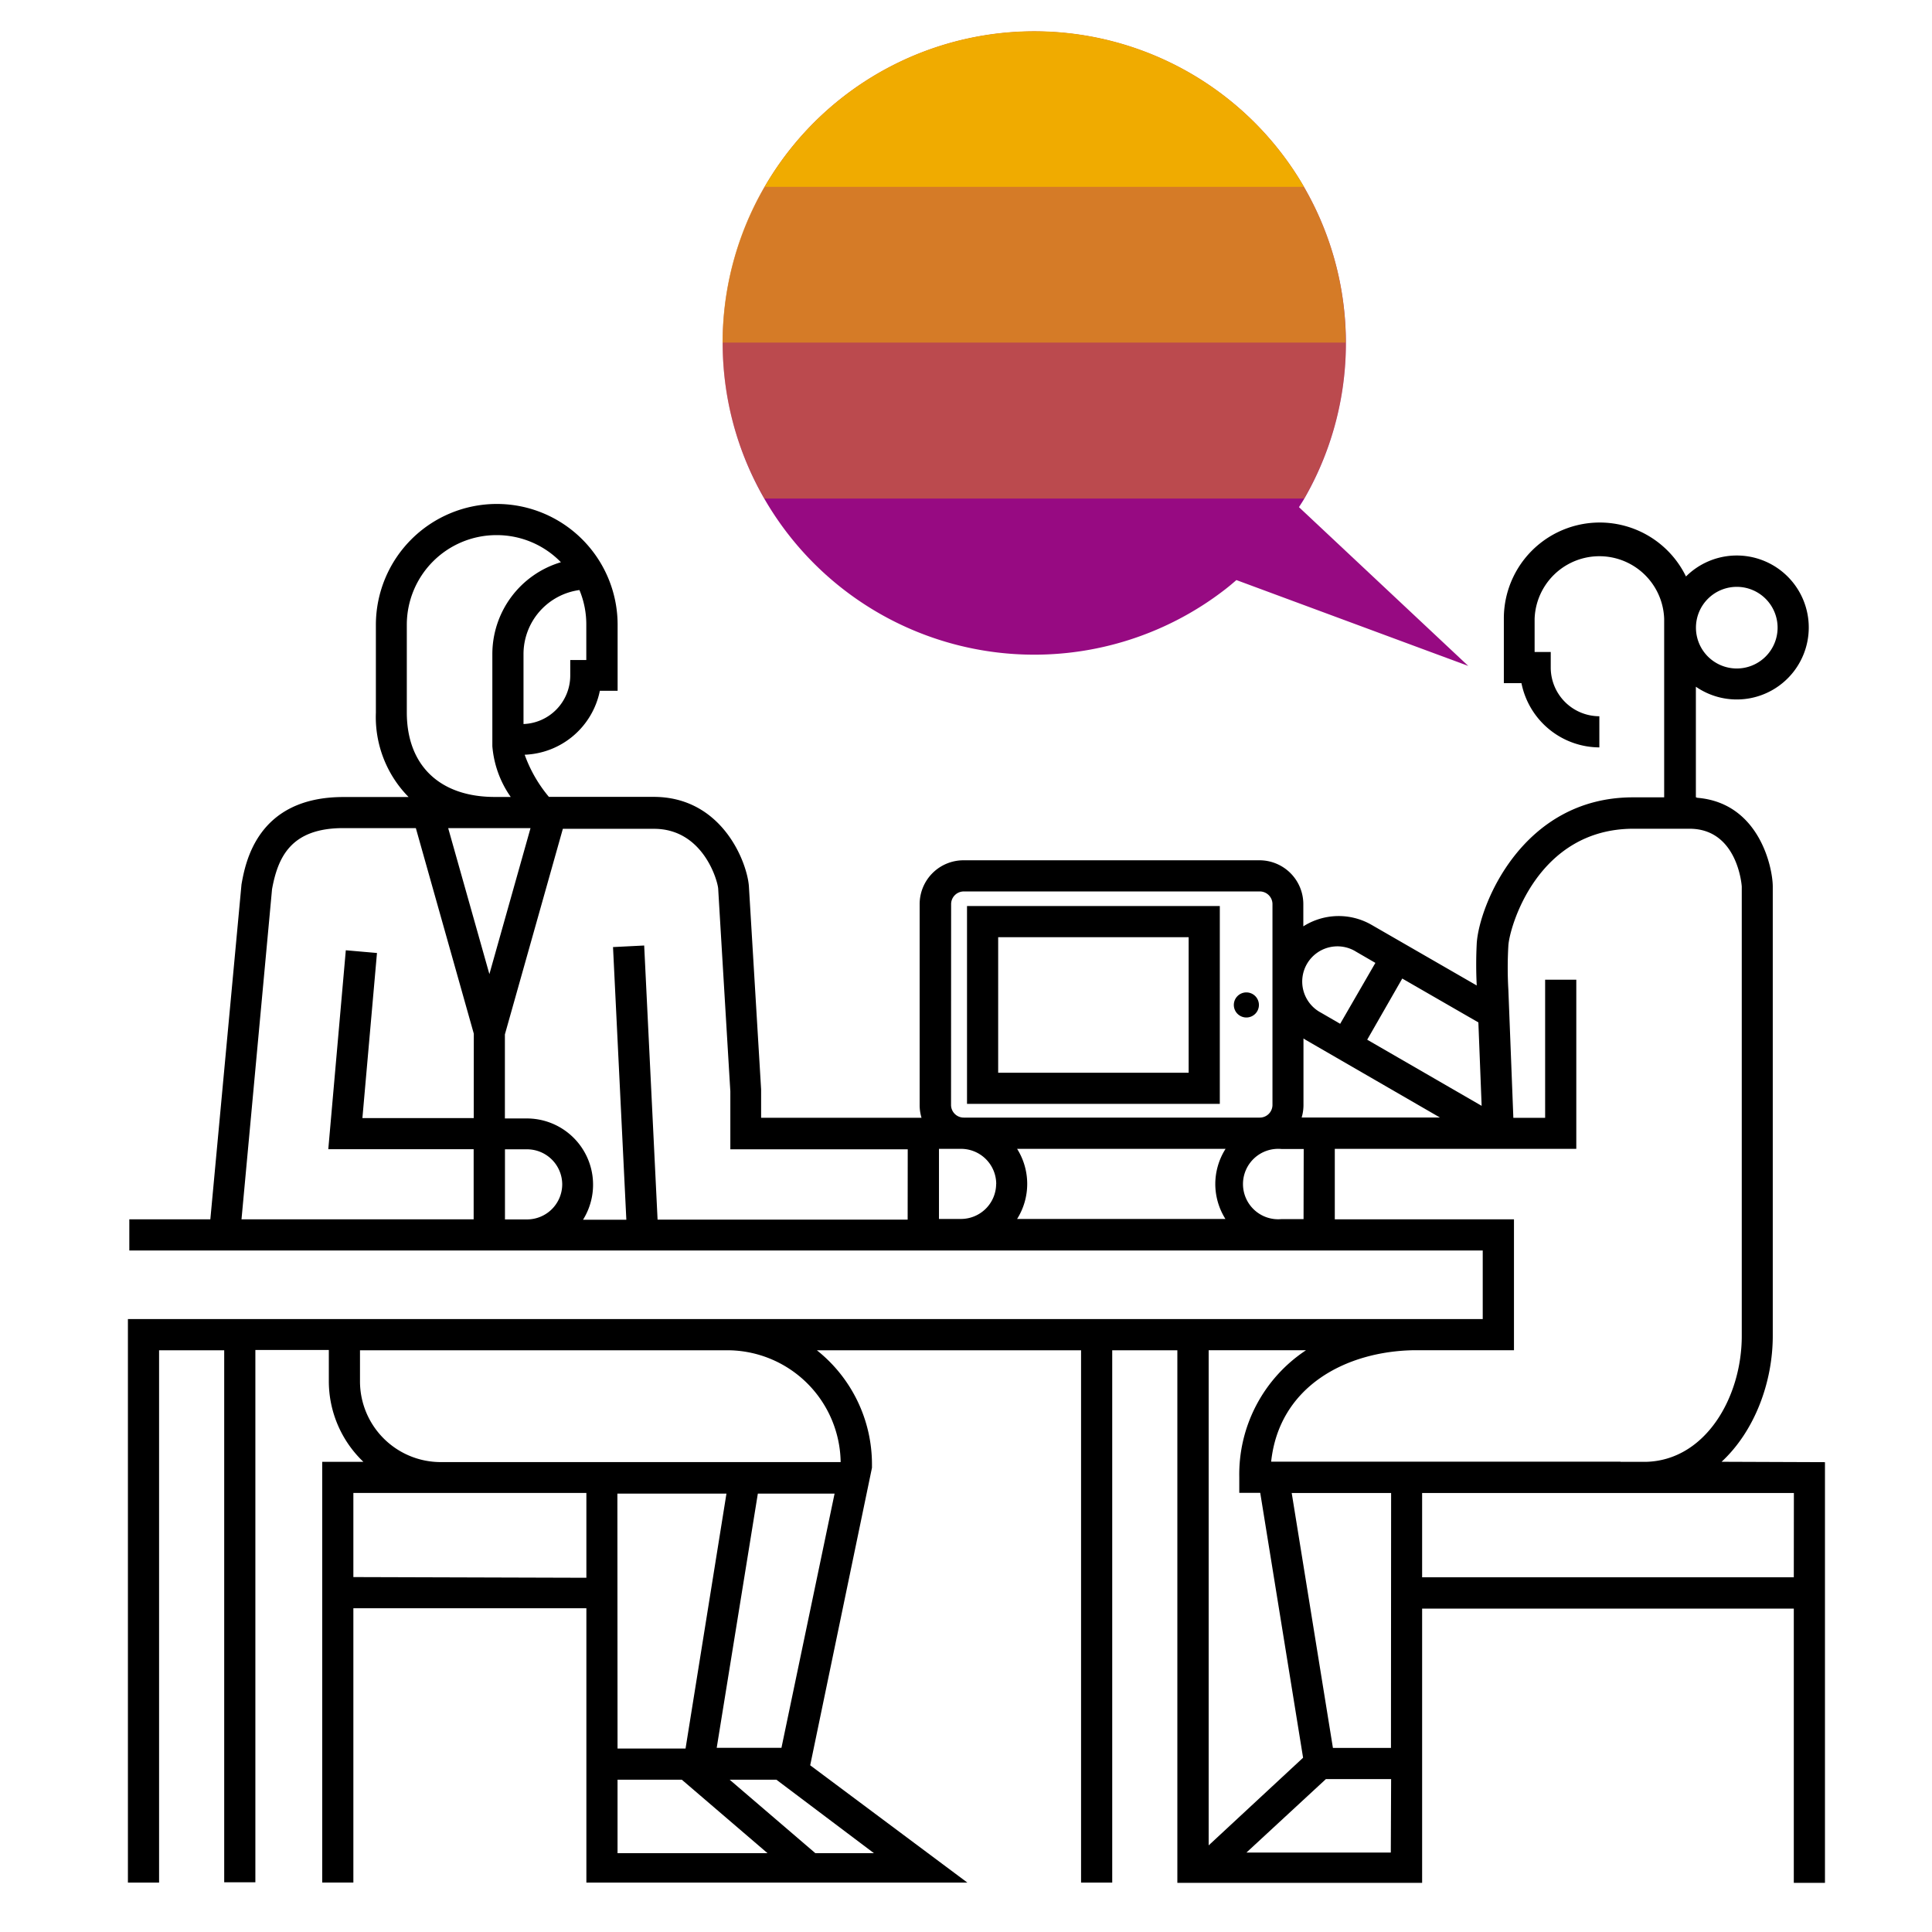
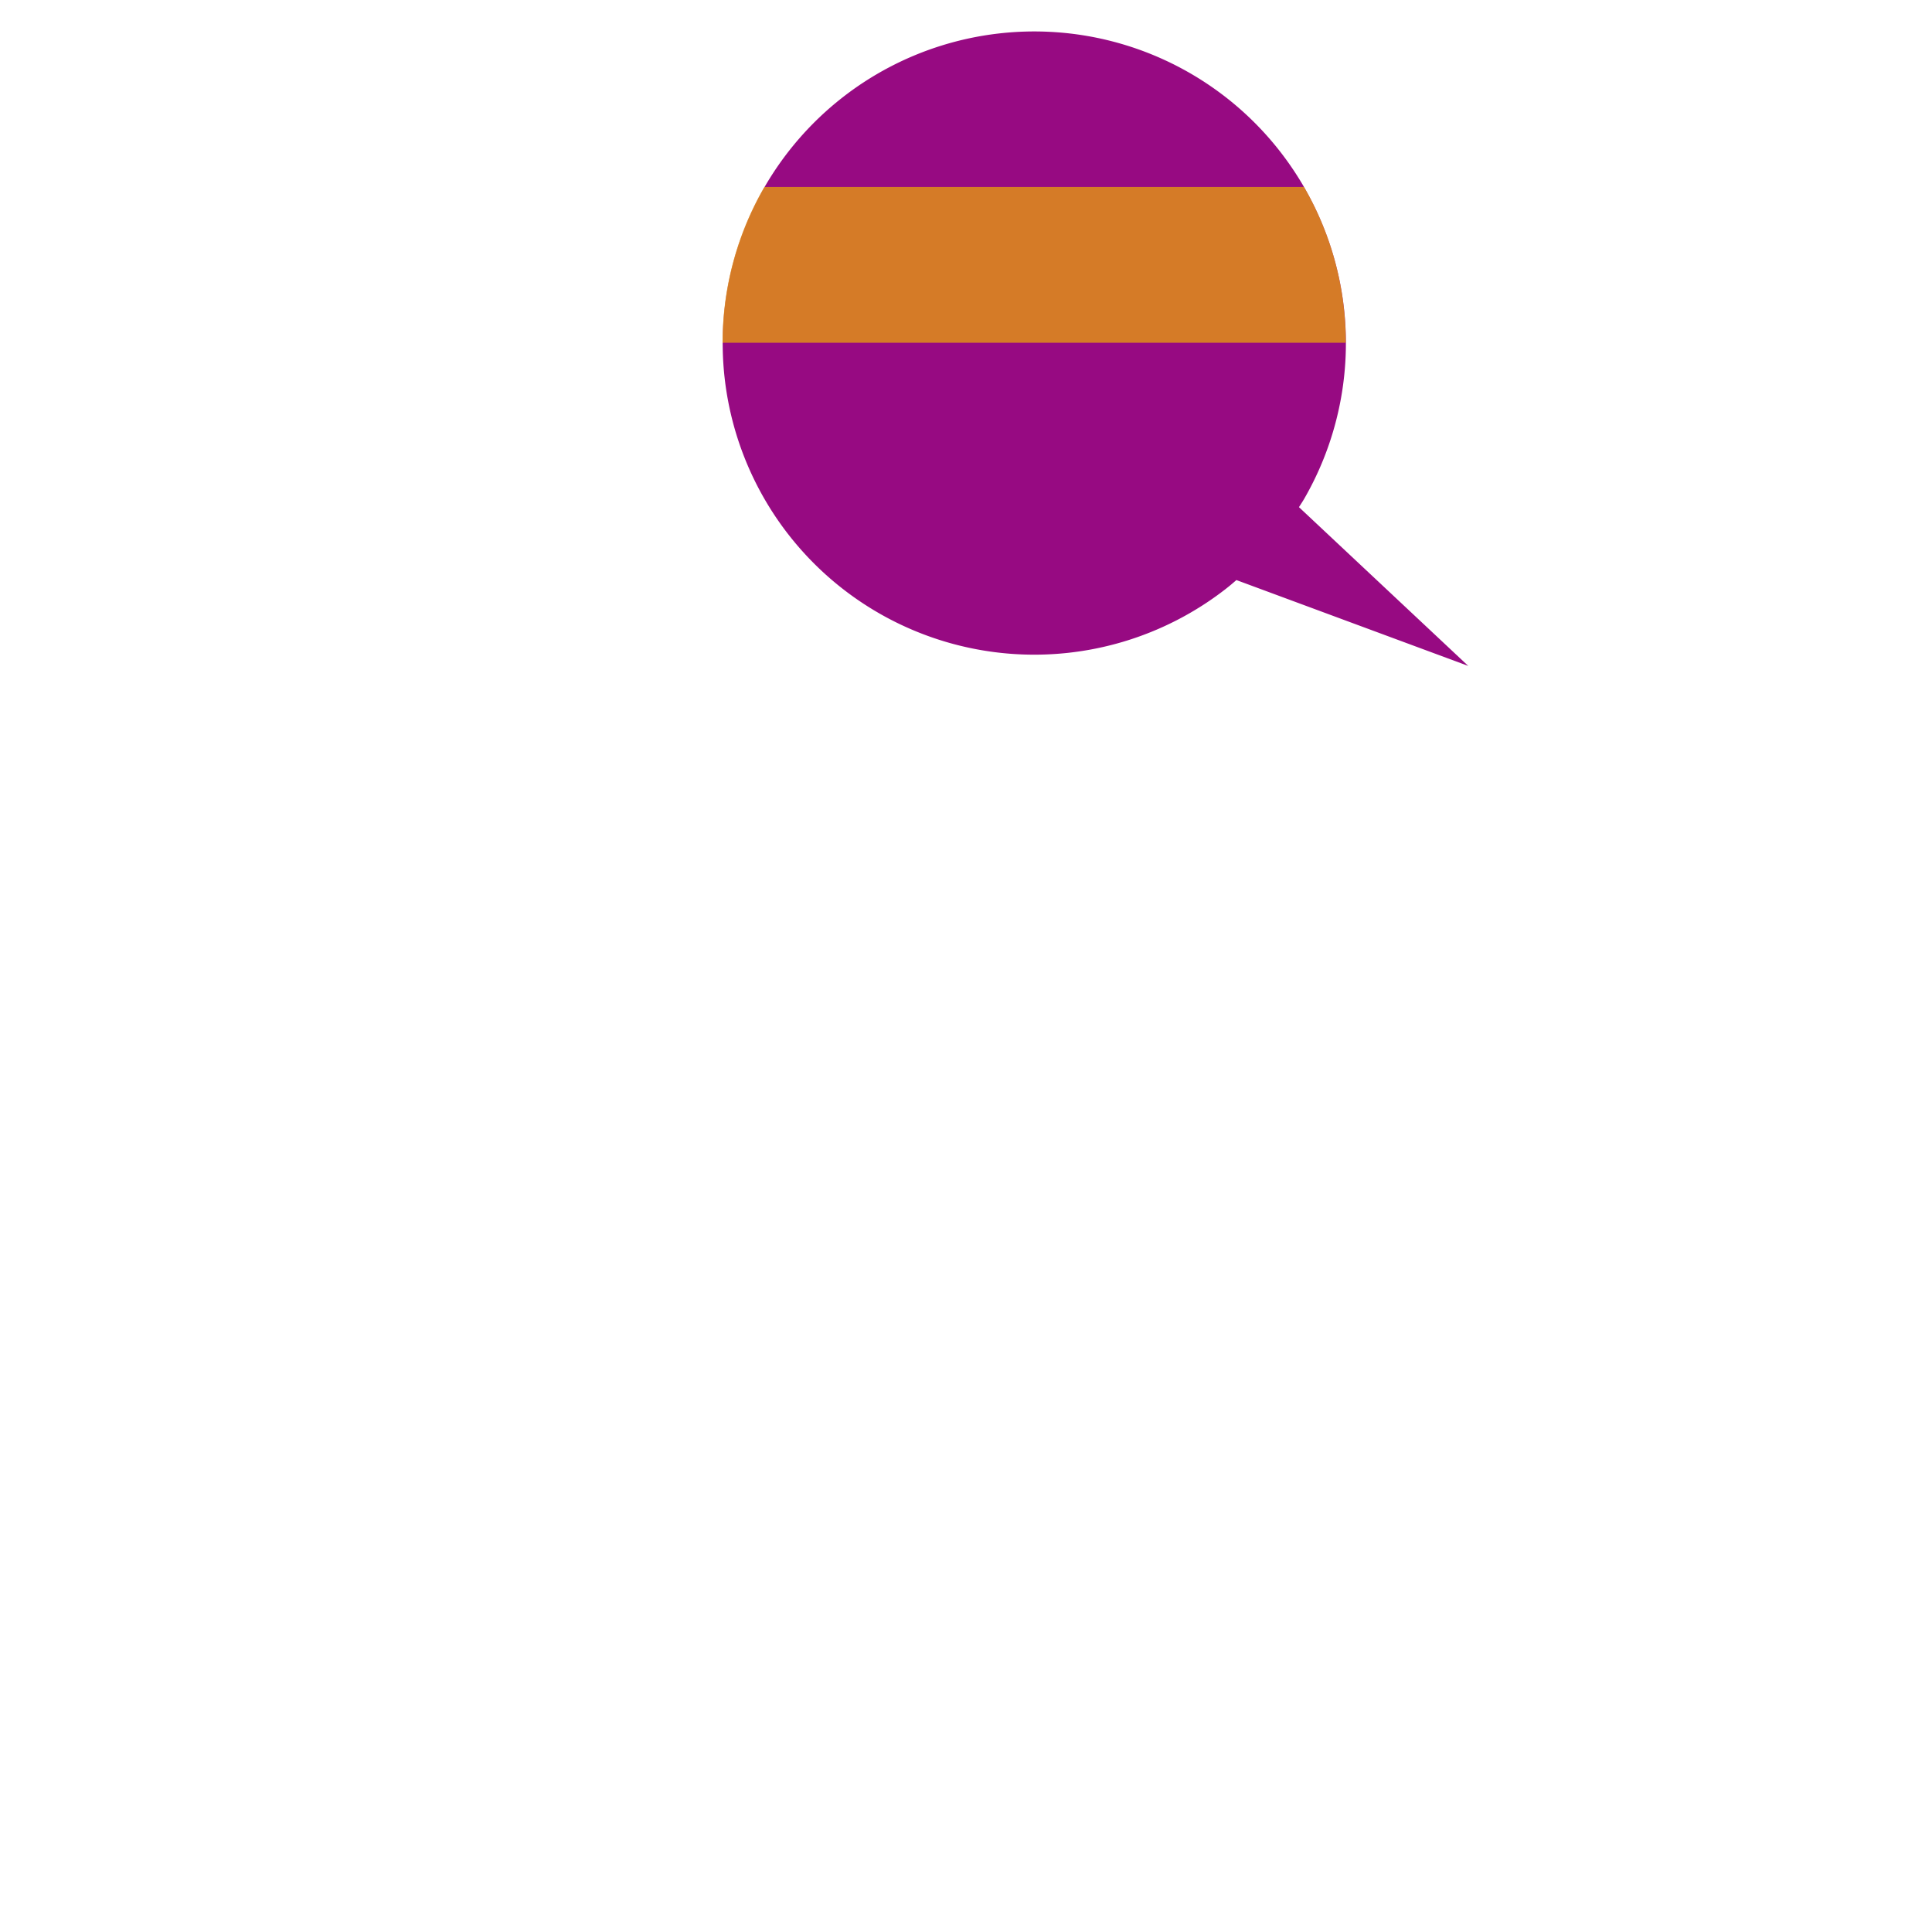
<svg xmlns="http://www.w3.org/2000/svg" viewBox="0 0 248 248">
  <defs>
    <style>.cls-1{fill:#970a82;}.cls-2,.cls-3,.cls-4{fill:#f0ab00;}.cls-3{opacity:0.7;}.cls-4{opacity:0.4;}</style>
  </defs>
  <title>283058-pictogram</title>
  <g id="outlines_--_combound_path" data-name="outlines -- combound path">
-     <path d="M158.38,129a1.61,1.61,0,1,1,1.61,1.61A1.61,1.61,0,0,1,158.38,129Zm-1.8-12.7H124.13v25.4h32.45Zm-28.45,4h24.45v17.4H128.13Zm106.13,67.39v54h-4v-35.2H182.55v35.2H151.13V173.33h-8.36v68.33h-4V173.33H104.86A18.7,18.7,0,0,1,111.93,188l0,.41L104,226.6l20.18,15.06H75.27V206.44H45.36v35.21h-4v-54h5.29a14.3,14.3,0,0,1-4.44-10.36v-4H32.78v68.33h-4V173.33H20.42v68.33h-4V169.32H190.33v-8.8H16.6v-4H27l4-43c.5-2.77,2-11.21,13.08-11.21h8.37a14.62,14.62,0,0,1-4.2-10.84V80.2A15.53,15.53,0,0,1,63.73,64.69h.13A15.51,15.51,0,0,1,79.28,80.2v8.47H77a10.24,10.24,0,0,1-9.65,8.21,17.68,17.68,0,0,0,3.11,5.41H83.9c8.8,0,12,8.39,12.23,11.45.11,1.8,1.57,26.1,1.57,26.1v.11l0,3.53h20.59a5.59,5.59,0,0,1-.24-1.63V116.06a5.63,5.63,0,0,1,5.63-5.63h38a5.63,5.63,0,0,1,5.62,5.63v2.85a8.45,8.45,0,0,1,8.78-.18l13.48,7.77a53.47,53.47,0,0,1,0-5.39c.29-4.81,5.79-18.76,20.06-18.76h4V79.43a8.32,8.32,0,0,0-16.63,0v4.26h2.07v2a6.25,6.25,0,0,0,6.24,6.25v4a10.26,10.26,0,0,1-10-8.25h-2.26V79.43A12.31,12.31,0,0,1,216.42,74a9.24,9.24,0,1,1,1.27,14.15v14.19l.2.07c8,.67,9.67,9.06,9.67,11.38v57.69c0,6-2.35,12.25-6.57,16.16ZM74.38,75.74A8.3,8.3,0,0,0,67.2,84v8.94a6.23,6.23,0,0,0,6-6.22v-2h2.06V80.2A11.44,11.44,0,0,0,74.38,75.74ZM63.46,102.3h2.1a13.17,13.17,0,0,1-2.36-6.52V84A12.31,12.31,0,0,1,72,72.17a11.47,11.47,0,0,0-8.24-3.48h-.12A11.51,11.51,0,0,0,52.22,80.2V91.45C52.22,98.23,56.42,102.28,63.46,102.3Zm-2.64,30.39L53.38,106.3H44.05c-6.73,0-8.38,3.76-9.13,7.84L31,156.52h29.8v-9H42.14l2.25-25.54,4,.35-1.87,21.19H60.81Zm2-7.65L68.1,106.3H57.53Zm9.35,27a4.52,4.52,0,0,0-4.52-4.51H64.82v9h2.83A4.52,4.52,0,0,0,72.17,152Zm44.35-4.51H93.75l0-7.45c-.08-1.26-1.46-24.28-1.56-26-.06-1-1.92-7.69-8.24-7.69H72.25l-7.44,26.39v10.79h2.83a8.5,8.5,0,0,1,7.2,13h5.56l-1.71-35,4-.2,1.72,35.19h32.1Zm-41.25,55V191.64H45.36v10.8Zm4,21.92H88l5.25-32.72h-14Zm19.25,13.43-11-9.43H79.27v9.43Zm1.14-9.43h-6l11,9.43h7.52Zm7.47-36.72H97.28L92,224.36h8.31ZM93.7,173.33H46.21v4a10.37,10.37,0,0,0,10.35,10.35h51.35A14.57,14.57,0,0,0,93.7,173.33Zm124-92.75a5.24,5.24,0,1,0,5.24-5.25,5.24,5.24,0,0,0-5.24,5.25Zm-42.2,52.88,14.69,8.49-.42-10.71L180,125.61ZM169.58,130l2.45,1.42,4.52-7.82-2.45-1.42a4.52,4.52,0,1,0-4.52,7.82Zm-2.5,13.45h17.76l-15.74-9.1h0l-1.52-.88-.26-.17v8.53A5.6,5.6,0,0,1,167.08,143.47Zm-45-1.62a1.63,1.63,0,0,0,1.63,1.63h38a1.63,1.63,0,0,0,1.63-1.62V116.06a1.63,1.63,0,0,0-1.62-1.63h-38a1.63,1.63,0,0,0-1.63,1.63Zm5.8,10.15a4.52,4.52,0,0,0-4.52-4.51h-2.83v9h2.83A4.52,4.52,0,0,0,127.87,152ZM156,152a8.45,8.45,0,0,1,1.32-4.53H130.56a8.45,8.45,0,0,1,0,9h26.74A8.46,8.46,0,0,1,156,152Zm11.35-4.51H164.5a4.52,4.52,0,1,0,0,9h2.83Zm-12.2,89.39,12.12-11.25-5.5-34h-2.69v-2a19.09,19.09,0,0,1,8.57-16.31h-12.5Zm23.42-8.51h-8.37L160,237.8h18.53Zm0-36.72H165.81l5.29,32.72h7.45Zm29.47-4h3.18c7.72-.15,12.36-8.33,12.36-16.15V113.8c0-.07-.5-7.42-6.71-7.42l-7.18,0c-12.37,0-15.93,12.67-16.07,15a49.13,49.13,0,0,0,0,5.68l.64,16.43h4.08V125.76h4v21.71h-31v9.05h23v16.8H181.52c-8.68.13-17.31,4.59-18.35,14.31H208Zm22.23,4H182.55v10.82h47.71Z" />
-   </g>
+     </g>
  <g id="color_band" data-name="color band">
    <path class="cls-1" d="M188.47,85.48,166.74,65.1c.22-.35.45-.69.66-1.05a40,40,0,1,0-10.1,11.58c.49-.38.95-.77,1.41-1.17Z" />
  </g>
  <g id="_100_band" data-name="100% band">
-     <path class="cls-2" d="M98.12,24H167.4a40,40,0,0,0-69.27,0" />
-   </g>
+     </g>
  <g id="_70_band" data-name="70% band">
    <path class="cls-3" d="M98.12,24a39.78,39.78,0,0,0-5.37,20h80a39.82,39.82,0,0,0-5.36-20Z" />
  </g>
  <g id="_40_band" data-name="40% band">
-     <path class="cls-4" d="M98.12,64H167.4a39.81,39.81,0,0,0,5.36-20h-80a39.78,39.78,0,0,0,5.37,20" />
-   </g>
+     </g>
</svg>